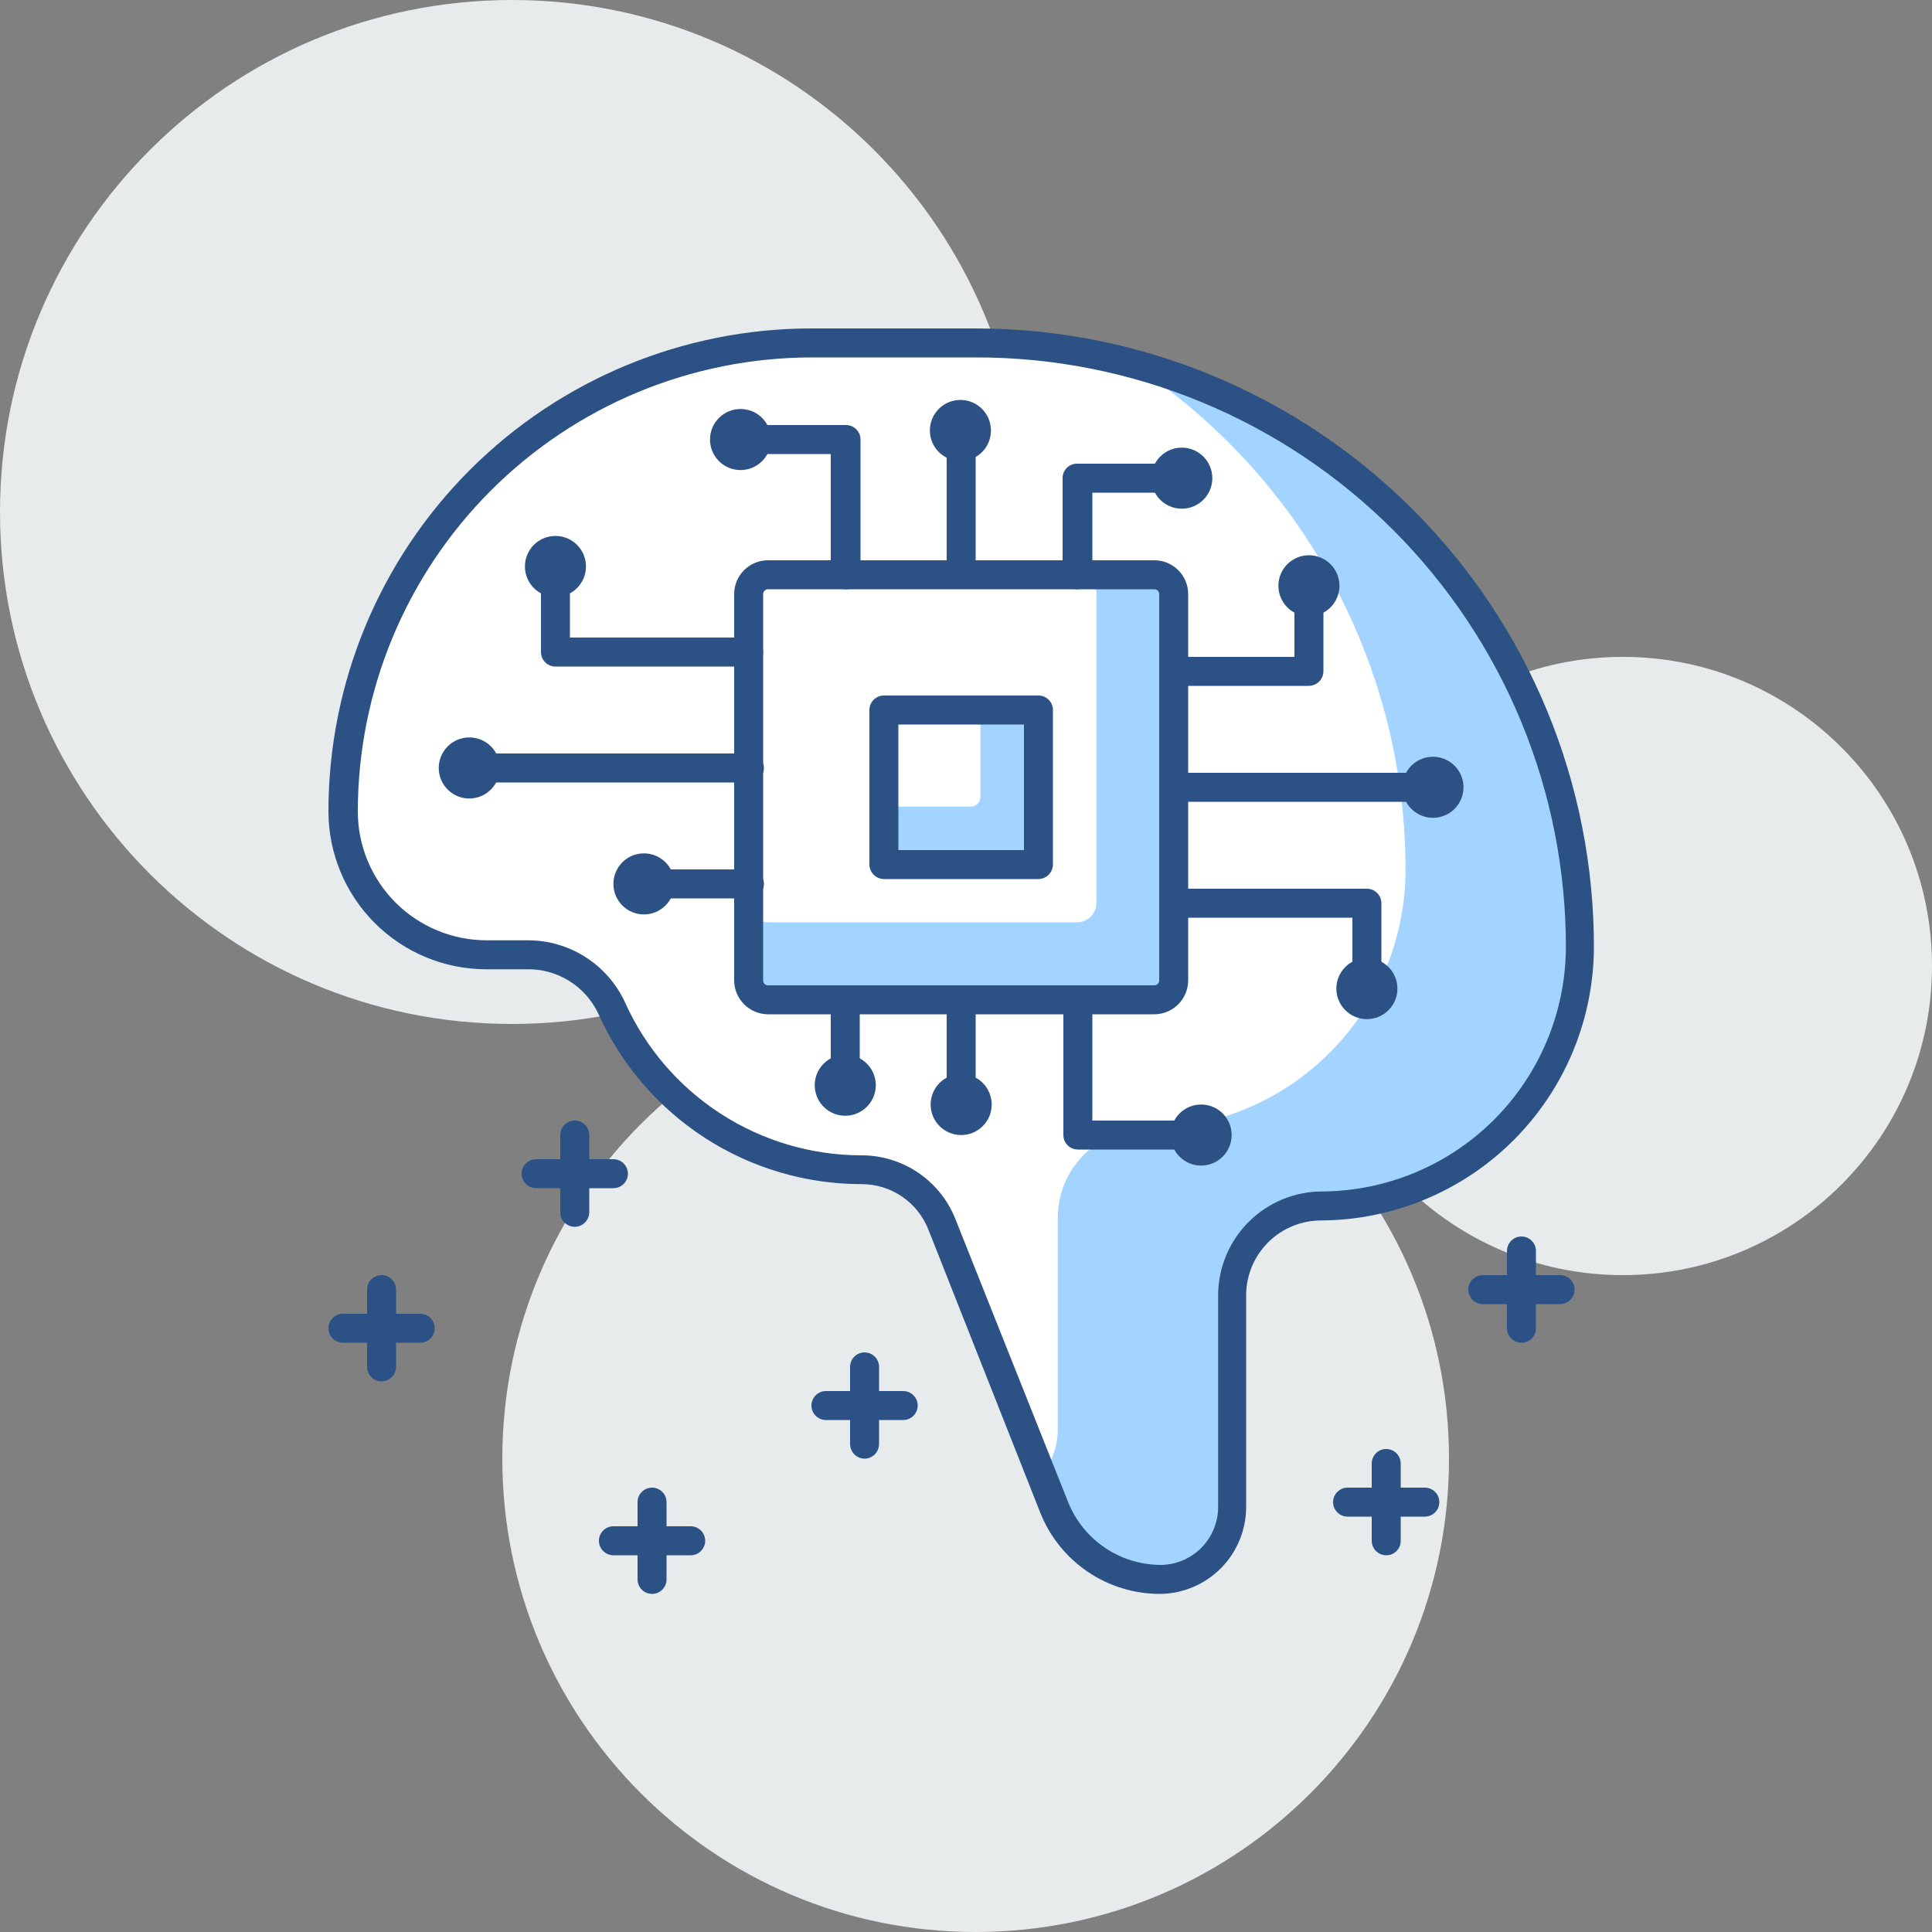
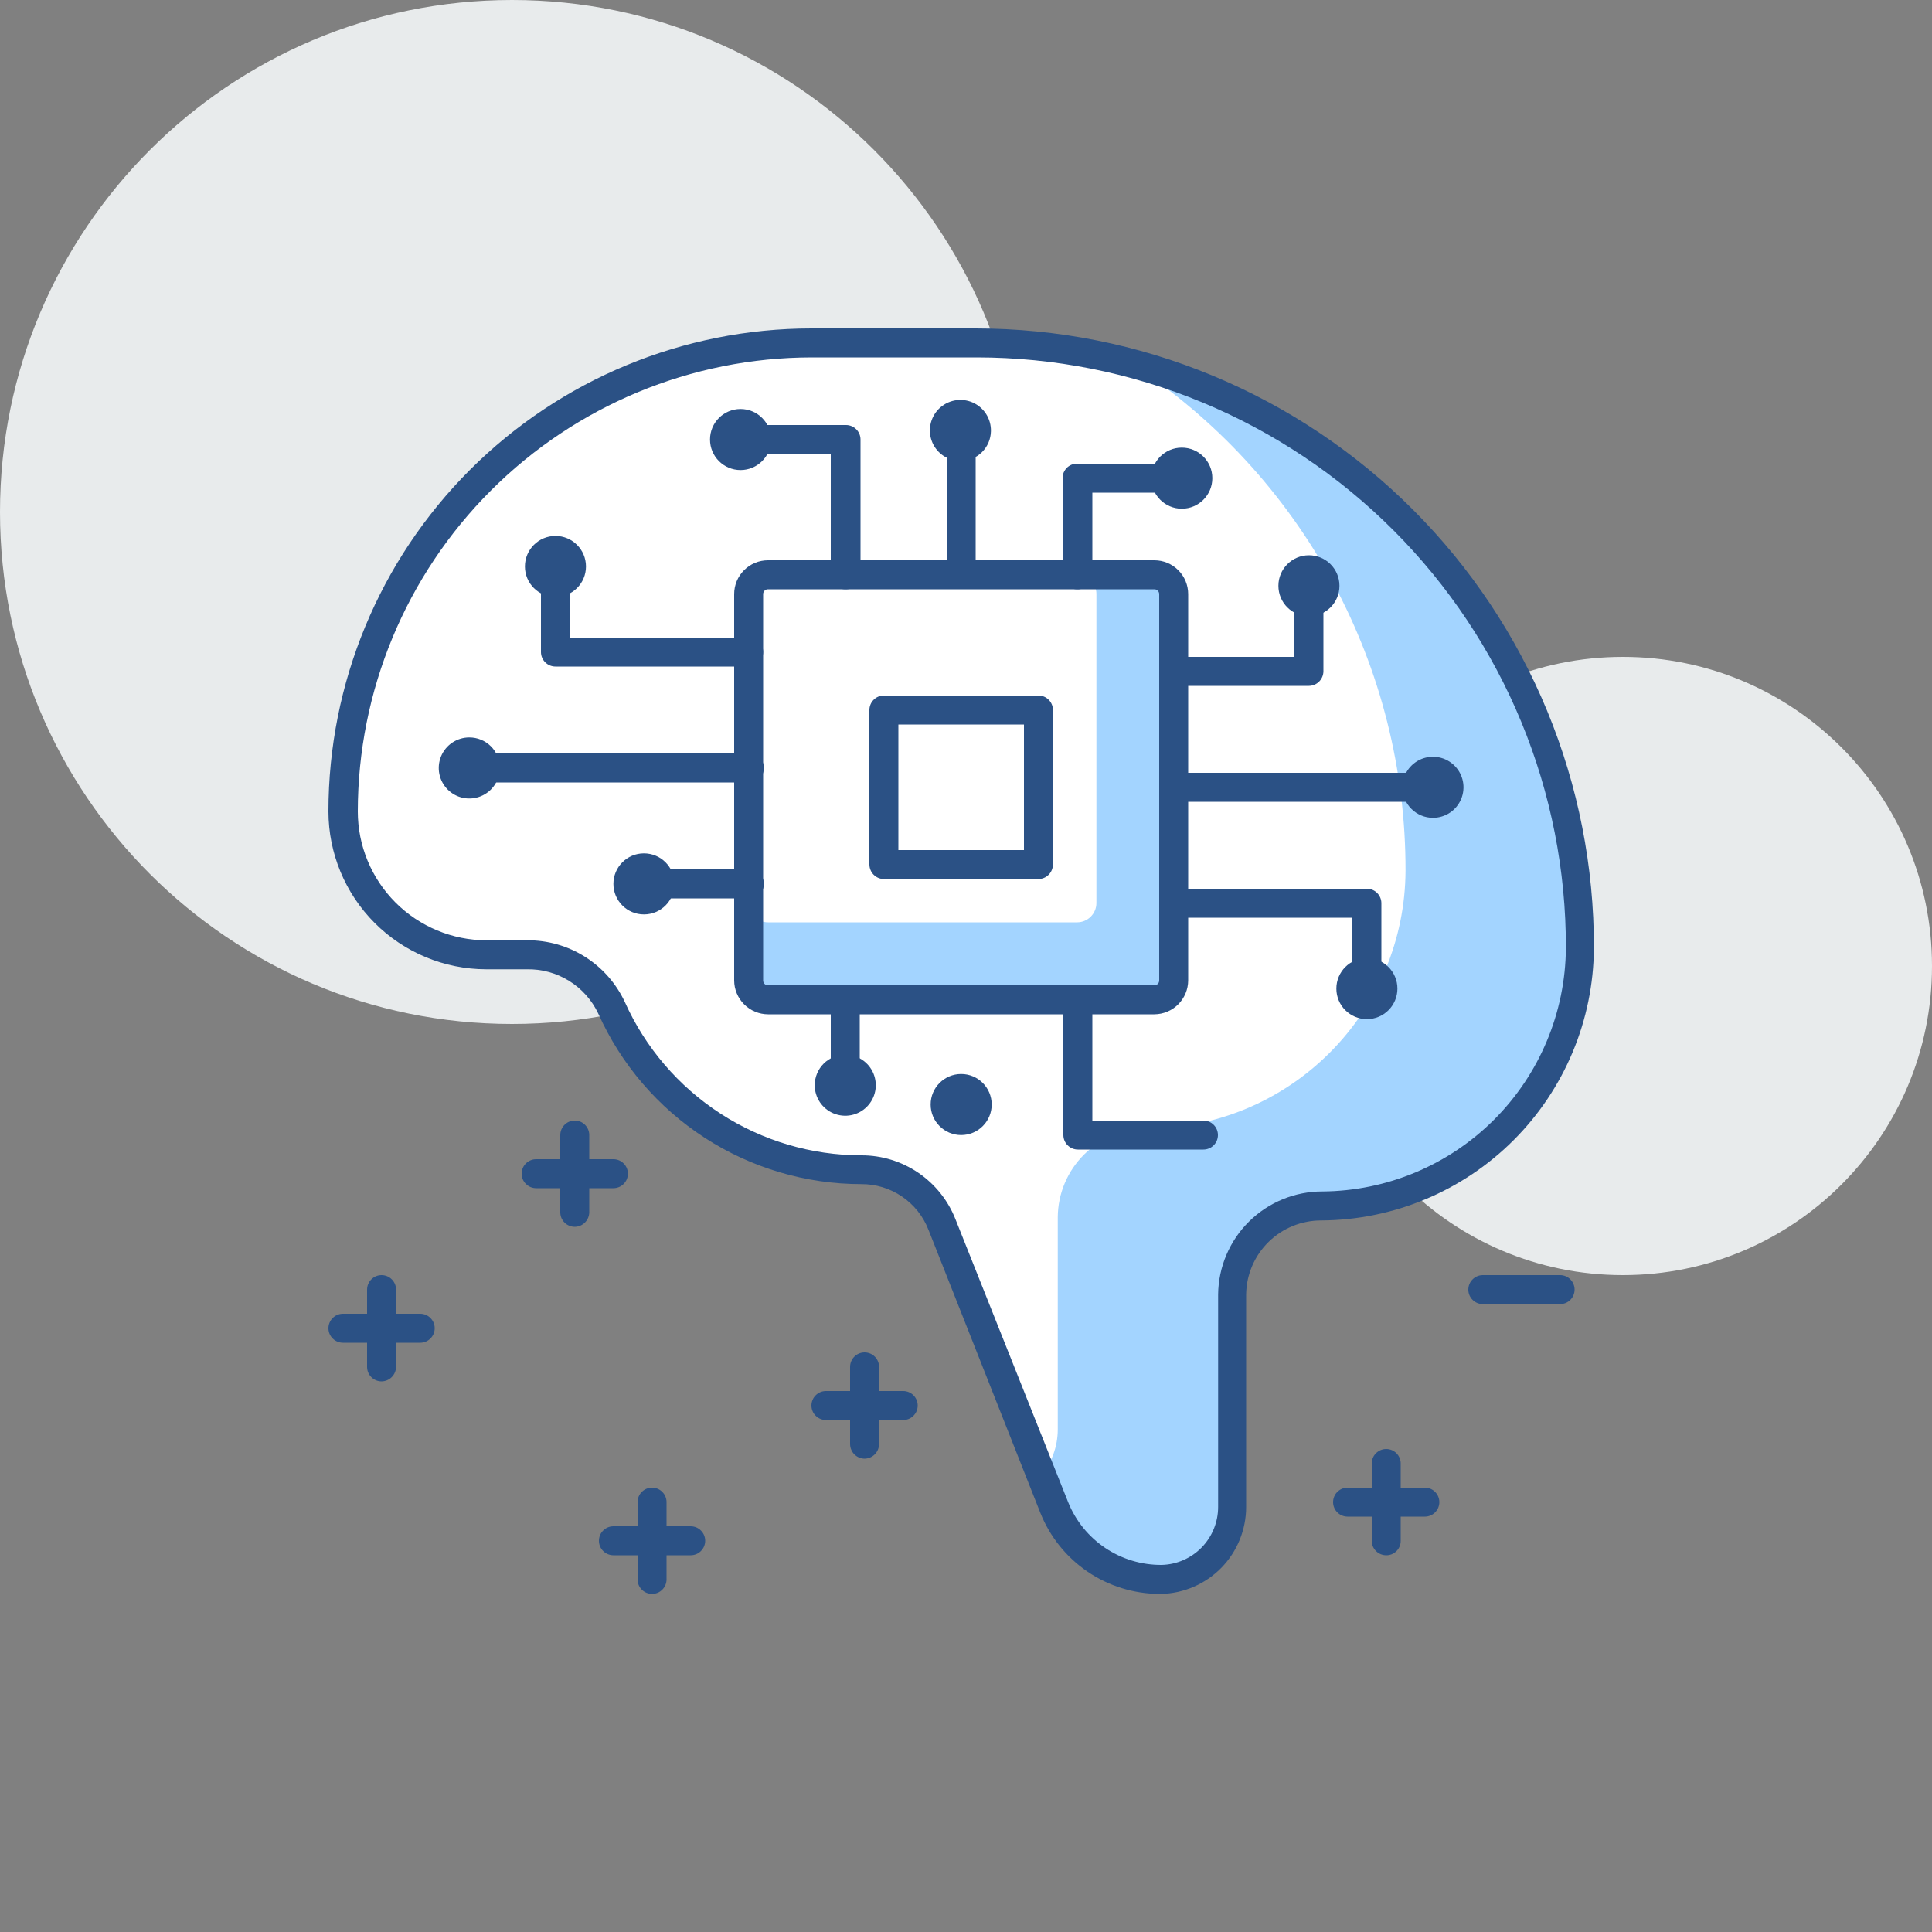
<svg xmlns="http://www.w3.org/2000/svg" width="100" height="100" viewBox="0 0 100 100" fill="none">
  <rect x="0" y="0" width="100" height="100" fill="#808080" stroke="none" />
  <path d="M84 66C92.837 66 100 58.837 100 50C100 41.163 92.837 34 84 34C75.163 34 68 41.163 68 50C68 58.837 75.163 66 84 66Z" fill="#E8EBEC" />
-   <path d="M50.5 100C64.031 100 75 89.031 75 75.5C75 61.969 64.031 51 50.5 51C36.969 51 26 61.969 26 75.5C26 89.031 36.969 100 50.5 100Z" fill="#E8EBEC" />
  <path d="M26.5 53C41.136 53 53 41.136 53 26.5C53 11.864 41.136 0 26.5 0C11.864 0 0 11.864 0 26.5C0 41.136 11.864 53 26.5 53Z" fill="#E8EBEC" />
  <path d="M21.75 69.5H17.75C17.551 69.5 17.36 69.421 17.22 69.28C17.079 69.14 17 68.949 17 68.75C17 68.551 17.079 68.36 17.22 68.22C17.36 68.079 17.551 68 17.75 68H21.75C21.949 68 22.14 68.079 22.28 68.22C22.421 68.36 22.5 68.551 22.5 68.75C22.5 68.949 22.421 69.14 22.28 69.28C22.14 69.421 21.949 69.5 21.75 69.5Z" fill="#2B5185" />
  <path d="M19.75 71.5C19.551 71.5 19.36 71.421 19.22 71.28C19.079 71.14 19 70.949 19 70.75V66.75C19 66.551 19.079 66.36 19.22 66.22C19.36 66.079 19.551 66 19.75 66C19.949 66 20.14 66.079 20.28 66.22C20.421 66.36 20.5 66.551 20.5 66.75V70.75C20.497 70.948 20.418 71.137 20.277 71.278C20.137 71.418 19.948 71.497 19.75 71.5Z" fill="#2B5185" />
  <path d="M35.75 80.5H31.75C31.551 80.5 31.36 80.421 31.22 80.28C31.079 80.14 31 79.949 31 79.75C31 79.551 31.079 79.36 31.22 79.22C31.36 79.079 31.551 79 31.75 79H35.75C35.949 79 36.14 79.079 36.28 79.22C36.421 79.36 36.5 79.551 36.5 79.75C36.5 79.949 36.421 80.14 36.28 80.28C36.14 80.421 35.949 80.5 35.75 80.5Z" fill="#2B5185" />
  <path d="M33.75 82.5C33.551 82.5 33.36 82.421 33.22 82.28C33.079 82.14 33 81.949 33 81.75V77.75C33 77.551 33.079 77.36 33.22 77.22C33.36 77.079 33.551 77 33.75 77C33.949 77 34.14 77.079 34.28 77.22C34.421 77.36 34.5 77.551 34.5 77.75V81.75C34.5 81.949 34.421 82.14 34.28 82.28C34.14 82.421 33.949 82.5 33.75 82.5Z" fill="#2B5185" />
  <path d="M31.75 61.5H27.75C27.551 61.5 27.36 61.421 27.22 61.28C27.079 61.14 27 60.949 27 60.75C27 60.551 27.079 60.36 27.22 60.22C27.36 60.079 27.551 60 27.75 60H31.75C31.949 60 32.14 60.079 32.28 60.22C32.421 60.36 32.5 60.551 32.5 60.75C32.5 60.949 32.421 61.14 32.28 61.28C32.14 61.421 31.949 61.5 31.75 61.5Z" fill="#2B5185" />
  <path d="M29.75 63.5C29.551 63.5 29.36 63.421 29.22 63.28C29.079 63.14 29 62.949 29 62.75V58.75C29 58.551 29.079 58.36 29.22 58.22C29.36 58.079 29.551 58 29.75 58C29.949 58 30.14 58.079 30.28 58.22C30.421 58.36 30.5 58.551 30.5 58.75V62.75C30.497 62.948 30.418 63.137 30.277 63.278C30.137 63.418 29.948 63.497 29.75 63.5Z" fill="#2B5185" />
  <path d="M46.75 73.5H42.75C42.551 73.5 42.36 73.421 42.22 73.28C42.079 73.14 42 72.949 42 72.75C42 72.551 42.079 72.36 42.22 72.22C42.36 72.079 42.551 72 42.75 72H46.75C46.949 72 47.14 72.079 47.28 72.22C47.421 72.36 47.5 72.551 47.5 72.75C47.5 72.949 47.421 73.14 47.28 73.28C47.14 73.421 46.949 73.5 46.75 73.5Z" fill="#2B5185" />
  <path d="M44.75 75.5C44.552 75.497 44.363 75.418 44.222 75.278C44.082 75.137 44.003 74.948 44 74.75V70.75C44 70.551 44.079 70.36 44.22 70.22C44.36 70.079 44.551 70 44.75 70C44.949 70 45.14 70.079 45.28 70.22C45.421 70.36 45.5 70.551 45.5 70.75V74.75C45.497 74.948 45.418 75.137 45.278 75.278C45.137 75.418 44.948 75.497 44.75 75.5Z" fill="#2B5185" />
  <path d="M73.75 78.5H69.75C69.551 78.5 69.36 78.421 69.22 78.28C69.079 78.14 69 77.949 69 77.75C69 77.551 69.079 77.36 69.22 77.22C69.36 77.079 69.551 77 69.75 77H73.75C73.949 77 74.14 77.079 74.28 77.22C74.421 77.36 74.5 77.551 74.5 77.75C74.5 77.949 74.421 78.14 74.28 78.28C74.14 78.421 73.949 78.5 73.75 78.5Z" fill="#2B5185" />
  <path d="M71.75 80.5C71.551 80.5 71.36 80.421 71.22 80.28C71.079 80.14 71 79.949 71 79.75V75.75C71 75.551 71.079 75.36 71.22 75.22C71.36 75.079 71.551 75 71.75 75C71.949 75 72.14 75.079 72.28 75.22C72.421 75.36 72.5 75.551 72.5 75.75V79.75C72.501 79.849 72.483 79.947 72.446 80.039C72.408 80.13 72.353 80.213 72.283 80.283C72.213 80.353 72.13 80.408 72.039 80.446C71.947 80.483 71.849 80.501 71.75 80.5Z" fill="#2B5185" />
  <path d="M80.75 67.5H76.75C76.551 67.5 76.36 67.421 76.22 67.28C76.079 67.14 76 66.949 76 66.75C76 66.551 76.079 66.36 76.22 66.22C76.36 66.079 76.551 66 76.75 66H80.75C80.949 66 81.14 66.079 81.28 66.22C81.421 66.36 81.5 66.551 81.5 66.75C81.5 66.949 81.421 67.14 81.28 67.28C81.14 67.421 80.949 67.5 80.75 67.5Z" fill="#2B5185" />
-   <path d="M78.75 69.5C78.552 69.497 78.363 69.418 78.222 69.278C78.082 69.137 78.003 68.948 78 68.75V64.75C78 64.551 78.079 64.36 78.22 64.22C78.36 64.079 78.551 64 78.75 64C78.949 64 79.14 64.079 79.28 64.22C79.421 64.36 79.5 64.551 79.5 64.75V68.75C79.5 68.949 79.421 69.14 79.28 69.28C79.14 69.421 78.949 69.5 78.75 69.5Z" fill="#2B5185" />
  <path d="M50.5 17.75H42C35.569 17.75 29.4 20.305 24.853 24.853C20.305 29.4 17.75 35.569 17.75 42C17.75 43.966 18.53 45.852 19.92 47.243C21.309 48.634 23.194 49.417 25.16 49.42H27.29C28.209 49.407 29.113 49.658 29.893 50.143C30.673 50.629 31.297 51.329 31.69 52.16C32.804 54.655 34.617 56.774 36.91 58.261C39.203 59.749 41.877 60.54 44.61 60.54C45.513 60.539 46.395 60.81 47.141 61.319C47.887 61.827 48.462 62.549 48.79 63.39L54.57 78.03C55.01 79.139 55.775 80.089 56.767 80.753C57.758 81.417 58.927 81.765 60.12 81.75C61.1 81.729 62.032 81.324 62.717 80.623C63.401 79.922 63.783 78.98 63.78 78V67C63.784 66.394 63.907 65.794 64.143 65.236C64.379 64.677 64.723 64.171 65.155 63.745C65.587 63.32 66.099 62.984 66.66 62.757C67.222 62.529 67.824 62.415 68.43 62.42C71.966 62.404 75.352 60.993 77.852 58.492C80.353 55.992 81.764 52.606 81.78 49.07C81.789 44.958 80.987 40.884 79.418 37.083C77.85 33.281 75.547 29.827 72.641 26.917C69.735 24.007 66.284 21.7 62.484 20.127C58.685 18.554 54.612 17.746 50.5 17.75Z" fill="white" />
  <path d="M58.51 18.79C62.89 21.632 66.488 25.526 68.976 30.117C71.463 34.708 72.761 39.849 72.75 45.07C72.734 48.606 71.323 51.992 68.822 54.492C66.322 56.993 62.936 58.404 59.4 58.42C58.794 58.415 58.192 58.529 57.63 58.757C57.069 58.984 56.557 59.32 56.125 59.745C55.693 60.171 55.349 60.677 55.113 61.236C54.877 61.794 54.754 62.394 54.75 63V74C54.746 74.866 54.442 75.703 53.89 76.37L54.54 78.03C54.98 79.139 55.745 80.089 56.736 80.753C57.728 81.417 58.897 81.765 60.09 81.75C61.07 81.729 62.002 81.324 62.687 80.623C63.371 79.922 63.753 78.98 63.75 78V67C63.754 66.394 63.877 65.794 64.113 65.236C64.349 64.677 64.693 64.171 65.125 63.745C65.557 63.32 66.069 62.984 66.63 62.757C67.192 62.529 67.794 62.415 68.4 62.42C71.936 62.404 75.322 60.993 77.822 58.492C80.323 55.992 81.734 52.606 81.75 49.07C81.765 42.165 79.493 35.449 75.288 29.971C71.084 24.493 65.184 20.562 58.51 18.79Z" fill="#A3D4FF" />
  <path d="M60.02 82.5C58.691 82.497 57.393 82.096 56.294 81.35C55.194 80.603 54.343 79.544 53.85 78.31L48.06 63.66C47.788 62.959 47.31 62.357 46.689 61.934C46.067 61.51 45.332 61.286 44.58 61.29C41.703 61.288 38.888 60.454 36.473 58.889C34.059 57.324 32.148 55.095 30.97 52.47C30.641 51.769 30.115 51.178 29.456 50.769C28.798 50.361 28.035 50.153 27.26 50.17H25.16C22.996 50.165 20.922 49.302 19.392 47.771C17.863 46.239 17.003 44.164 17 42C17 35.37 19.634 29.011 24.322 24.322C29.011 19.634 35.37 17 42 17H50.5C54.708 17 58.875 17.83 62.762 19.442C66.649 21.055 70.18 23.418 73.152 26.397C76.125 29.376 78.48 32.912 80.084 36.803C81.688 40.693 82.509 44.862 82.5 49.07C82.476 52.802 80.983 56.375 78.344 59.014C75.705 61.653 72.132 63.146 68.4 63.17C67.376 63.165 66.392 63.564 65.661 64.282C64.93 64.999 64.513 65.976 64.5 67V78C64.5 79.176 64.04 80.306 63.218 81.147C62.395 81.988 61.276 82.474 60.1 82.5H60.02ZM42.02 18.5C35.789 18.505 29.815 20.983 25.409 25.389C21.003 29.795 18.525 35.769 18.52 42C18.52 43.767 19.221 45.462 20.47 46.713C21.719 47.964 23.413 48.667 25.18 48.67H27.29C28.349 48.663 29.387 48.959 30.283 49.525C31.178 50.09 31.892 50.901 32.34 51.86C33.398 54.222 35.116 56.228 37.288 57.637C39.459 59.046 41.992 59.797 44.58 59.8C45.633 59.796 46.663 60.111 47.534 60.704C48.405 61.297 49.077 62.139 49.46 63.12L55.29 77.76C55.679 78.723 56.348 79.547 57.212 80.125C58.075 80.702 59.091 81.007 60.13 81C60.912 80.979 61.654 80.654 62.2 80.094C62.745 79.533 63.05 78.782 63.05 78V67C63.066 65.579 63.642 64.222 64.653 63.224C65.665 62.226 67.029 61.667 68.45 61.67C71.784 61.646 74.976 60.311 77.334 57.953C79.691 55.596 81.026 52.404 81.05 49.07C81.058 45.059 80.275 41.086 78.746 37.378C77.217 33.67 74.971 30.3 72.139 27.461C69.306 24.622 65.941 22.369 62.236 20.831C58.532 19.293 54.561 18.501 50.55 18.5H42.02Z" fill="#2B5185" />
  <path d="M59.75 29.75H39.75C39.198 29.75 38.75 30.198 38.75 30.75V50.75C38.75 51.302 39.198 51.75 39.75 51.75H59.75C60.302 51.75 60.75 51.302 60.75 50.75V30.75C60.75 30.198 60.302 29.75 59.75 29.75Z" fill="#A3D4FF" />
  <path d="M55.75 29.74H39.75C39.198 29.74 38.75 30.188 38.75 30.74V46.74C38.75 47.292 39.198 47.74 39.75 47.74H55.75C56.302 47.74 56.75 47.292 56.75 46.74V30.74C56.75 30.188 56.302 29.74 55.75 29.74Z" fill="white" />
  <path d="M59.75 52.5H39.75C39.287 52.497 38.843 52.312 38.516 51.984C38.188 51.657 38.003 51.213 38 50.75V30.75C38 30.286 38.184 29.841 38.513 29.513C38.841 29.184 39.286 29 39.75 29H59.75C60.214 29 60.659 29.184 60.987 29.513C61.316 29.841 61.5 30.286 61.5 30.75V50.75C61.497 51.213 61.312 51.657 60.984 51.984C60.657 52.312 60.213 52.497 59.75 52.5ZM39.75 30.5C39.684 30.5 39.62 30.526 39.573 30.573C39.526 30.62 39.5 30.684 39.5 30.75V50.75C39.5 50.816 39.526 50.88 39.573 50.927C39.62 50.974 39.684 51 39.75 51H59.75C59.816 51 59.88 50.974 59.927 50.927C59.974 50.88 60 50.816 60 50.75V30.75C60 30.684 59.974 30.62 59.927 30.573C59.88 30.526 59.816 30.5 59.75 30.5H39.75Z" fill="#2B5185" />
-   <path d="M53.75 36.75H45.75V44.75H53.75V36.75Z" fill="#A3D4FF" />
  <path d="M45.75 36.75H50.75V41.25C50.75 41.383 50.697 41.51 50.603 41.604C50.51 41.697 50.383 41.75 50.25 41.75H45.75V36.75Z" fill="white" />
  <path d="M53.75 45.5H45.75C45.552 45.497 45.363 45.418 45.222 45.278C45.082 45.137 45.003 44.948 45 44.75V36.75C45 36.551 45.079 36.36 45.22 36.22C45.36 36.079 45.551 36 45.75 36H53.75C53.949 36 54.14 36.079 54.28 36.22C54.421 36.36 54.5 36.551 54.5 36.75V44.75C54.497 44.948 54.417 45.137 54.278 45.278C54.137 45.418 53.948 45.497 53.75 45.5ZM46.5 44H53V37.5H46.5V44Z" fill="#2B5185" />
  <path d="M74.29 41.5H60.79C60.591 41.5 60.4 41.421 60.26 41.28C60.119 41.14 60.04 40.949 60.04 40.75C60.04 40.551 60.119 40.36 60.26 40.22C60.4 40.079 60.591 40 60.79 40H74.29C74.489 40 74.68 40.079 74.82 40.22C74.961 40.36 75.04 40.551 75.04 40.75C75.04 40.949 74.961 41.14 74.82 41.28C74.68 41.421 74.489 41.5 74.29 41.5Z" fill="#2B5185" />
  <path d="M74.17 42.33C74.483 42.33 74.788 42.237 75.048 42.064C75.308 41.89 75.51 41.643 75.63 41.355C75.749 41.066 75.781 40.748 75.72 40.442C75.659 40.135 75.508 39.854 75.287 39.633C75.066 39.412 74.785 39.261 74.478 39.2C74.172 39.139 73.854 39.171 73.565 39.29C73.277 39.41 73.03 39.612 72.856 39.872C72.683 40.132 72.59 40.438 72.59 40.75C72.59 41.169 72.756 41.571 73.053 41.867C73.349 42.163 73.751 42.33 74.17 42.33Z" fill="#2B5185" />
  <path d="M70.75 52C70.552 51.997 70.363 51.918 70.222 51.778C70.082 51.637 70.003 51.448 70 51.25V47.5H60.75C60.551 47.5 60.36 47.421 60.22 47.28C60.079 47.14 60 46.949 60 46.75C60 46.551 60.079 46.36 60.22 46.22C60.36 46.079 60.551 46 60.75 46H70.75C70.949 46 71.14 46.079 71.28 46.22C71.421 46.36 71.5 46.551 71.5 46.75V51.25C71.497 51.448 71.418 51.637 71.278 51.778C71.137 51.918 70.948 51.997 70.75 52Z" fill="#2B5185" />
  <path d="M70.75 52.75C71.623 52.75 72.33 52.043 72.33 51.17C72.33 50.297 71.623 49.59 70.75 49.59C69.877 49.59 69.17 50.297 69.17 51.17C69.17 52.043 69.877 52.75 70.75 52.75Z" fill="#2B5185" />
  <path d="M67.75 35.5H60.75C60.551 35.5 60.36 35.421 60.22 35.28C60.079 35.14 60 34.949 60 34.75C60 34.551 60.079 34.36 60.22 34.22C60.36 34.079 60.551 34 60.75 34H67V30.25C67 30.051 67.079 29.86 67.22 29.72C67.36 29.579 67.551 29.5 67.75 29.5C67.949 29.5 68.14 29.579 68.28 29.72C68.421 29.86 68.5 30.051 68.5 30.25V34.75C68.497 34.948 68.418 35.137 68.278 35.278C68.137 35.418 67.948 35.497 67.75 35.5Z" fill="#2B5185" />
  <path d="M67.75 31.9C68.623 31.9 69.33 31.193 69.33 30.32C69.33 29.447 68.623 28.74 67.75 28.74C66.877 28.74 66.17 29.447 66.17 30.32C66.17 31.193 66.877 31.9 67.75 31.9Z" fill="#2B5185" />
  <path d="M38.75 40.5H24.29C24.091 40.5 23.9 40.421 23.76 40.28C23.619 40.14 23.54 39.949 23.54 39.75C23.54 39.551 23.619 39.36 23.76 39.22C23.9 39.079 24.091 39 24.29 39H38.79C38.989 39 39.18 39.079 39.32 39.22C39.461 39.36 39.54 39.551 39.54 39.75C39.54 39.949 39.461 40.14 39.32 40.28C39.18 40.421 38.989 40.5 38.79 40.5H38.75Z" fill="#2B5185" />
  <path d="M24.29 38.17C23.977 38.17 23.672 38.263 23.412 38.436C23.152 38.61 22.95 38.857 22.83 39.145C22.711 39.434 22.679 39.752 22.74 40.058C22.801 40.365 22.952 40.646 23.173 40.867C23.394 41.088 23.675 41.239 23.982 41.3C24.288 41.361 24.606 41.329 24.895 41.21C25.183 41.09 25.43 40.888 25.604 40.628C25.777 40.368 25.87 40.062 25.87 39.75C25.871 39.542 25.831 39.336 25.752 39.144C25.674 38.952 25.557 38.777 25.41 38.63C25.263 38.483 25.088 38.367 24.896 38.288C24.704 38.209 24.498 38.169 24.29 38.17Z" fill="#2B5185" />
  <path d="M38.75 34.5H28.75C28.551 34.5 28.36 34.421 28.22 34.28C28.079 34.14 28 33.949 28 33.75V29.25C28 29.051 28.079 28.86 28.22 28.72C28.36 28.579 28.551 28.5 28.75 28.5C28.949 28.5 29.14 28.579 29.28 28.72C29.421 28.86 29.5 29.051 29.5 29.25V33H38.75C38.949 33 39.14 33.079 39.28 33.22C39.421 33.36 39.5 33.551 39.5 33.75C39.5 33.949 39.421 34.14 39.28 34.28C39.14 34.421 38.949 34.5 38.75 34.5Z" fill="#2B5185" />
  <path d="M28.75 30.9C29.623 30.9 30.33 30.193 30.33 29.32C30.33 28.447 29.623 27.74 28.75 27.74C27.877 27.74 27.17 28.447 27.17 29.32C27.17 30.193 27.877 30.9 28.75 30.9Z" fill="#2B5185" />
  <path d="M38.75 46.5H33.29C33.091 46.5 32.9 46.421 32.76 46.28C32.619 46.14 32.54 45.949 32.54 45.75C32.54 45.551 32.619 45.36 32.76 45.22C32.9 45.079 33.091 45 33.29 45H38.79C38.989 45 39.18 45.079 39.32 45.22C39.461 45.36 39.54 45.551 39.54 45.75C39.54 45.949 39.461 46.14 39.32 46.28C39.18 46.421 38.989 46.5 38.79 46.5H38.75Z" fill="#2B5185" />
  <path d="M33.33 47.33C34.203 47.33 34.91 46.623 34.91 45.75C34.91 44.877 34.203 44.17 33.33 44.17C32.457 44.17 31.75 44.877 31.75 45.75C31.75 46.623 32.457 47.33 33.33 47.33Z" fill="#2B5185" />
  <path d="M49.75 30.44C49.651 30.441 49.553 30.423 49.462 30.386C49.37 30.348 49.287 30.293 49.217 30.223C49.147 30.153 49.092 30.07 49.054 29.979C49.017 29.887 48.999 29.789 49 29.69V22.25C49 22.051 49.079 21.86 49.22 21.72C49.36 21.579 49.551 21.5 49.75 21.5C49.949 21.5 50.14 21.579 50.28 21.72C50.421 21.86 50.5 22.051 50.5 22.25V29.69C50.5 29.889 50.421 30.08 50.28 30.22C50.14 30.361 49.949 30.44 49.75 30.44Z" fill="#2B5185" />
  <path d="M49.8 29.69C49.805 29.699 49.808 29.709 49.808 29.72C49.808 29.73 49.805 29.741 49.8 29.75C49.784 29.75 49.769 29.744 49.758 29.732C49.746 29.721 49.74 29.706 49.74 29.69C49.74 29.674 49.746 29.659 49.758 29.648C49.769 29.636 49.784 29.63 49.8 29.63C49.805 29.639 49.808 29.649 49.808 29.66C49.808 29.671 49.805 29.681 49.8 29.69Z" fill="#2B5185" />
  <path d="M51.29 22.32C51.298 22.004 51.211 21.693 51.04 21.427C50.87 21.162 50.624 20.953 50.333 20.828C50.043 20.704 49.722 20.669 49.412 20.729C49.102 20.789 48.817 20.94 48.593 21.163C48.37 21.387 48.219 21.672 48.159 21.982C48.099 22.292 48.134 22.613 48.258 22.903C48.383 23.194 48.592 23.44 48.858 23.61C49.123 23.781 49.434 23.868 49.75 23.86C50.156 23.852 50.543 23.688 50.83 23.4C51.118 23.113 51.282 22.726 51.29 22.32Z" fill="#2B5185" />
  <path d="M55.75 30.5C55.551 30.5 55.36 30.421 55.22 30.28C55.079 30.14 55 29.949 55 29.75V24.75C54.999 24.651 55.017 24.553 55.054 24.461C55.092 24.37 55.147 24.287 55.217 24.217C55.286 24.147 55.37 24.092 55.461 24.054C55.553 24.017 55.651 23.999 55.75 24H61.29C61.489 24 61.68 24.079 61.82 24.22C61.961 24.36 62.04 24.551 62.04 24.75C62.04 24.949 61.961 25.14 61.82 25.28C61.68 25.421 61.489 25.5 61.29 25.5H56.54V29.75C56.539 29.852 56.517 29.952 56.476 30.045C56.436 30.138 56.377 30.222 56.303 30.292C56.23 30.362 56.143 30.416 56.048 30.452C55.953 30.488 55.851 30.504 55.75 30.5Z" fill="#2B5185" />
  <path d="M61.17 26.33C62.043 26.33 62.75 25.623 62.75 24.75C62.75 23.877 62.043 23.17 61.17 23.17C60.297 23.17 59.59 23.877 59.59 24.75C59.59 25.623 60.297 26.33 61.17 26.33Z" fill="#2B5185" />
  <path d="M43.75 30.5C43.551 30.5 43.36 30.421 43.22 30.28C43.079 30.14 43 29.949 43 29.75V23.5H38.29C38.091 23.5 37.9 23.421 37.76 23.28C37.619 23.14 37.54 22.949 37.54 22.75C37.54 22.551 37.619 22.36 37.76 22.22C37.9 22.079 38.091 22 38.29 22H43.79C43.989 22 44.18 22.079 44.32 22.22C44.461 22.36 44.54 22.551 44.54 22.75V29.75C44.539 29.852 44.517 29.952 44.477 30.045C44.436 30.138 44.377 30.222 44.303 30.292C44.23 30.362 44.143 30.416 44.048 30.452C43.953 30.488 43.852 30.504 43.75 30.5Z" fill="#2B5185" />
  <path d="M38.33 24.33C39.203 24.33 39.91 23.623 39.91 22.75C39.91 21.877 39.203 21.17 38.33 21.17C37.457 21.17 36.75 21.877 36.75 22.75C36.75 23.623 37.457 24.33 38.33 24.33Z" fill="#2B5185" />
-   <path d="M49.75 58C49.551 58 49.36 57.921 49.22 57.78C49.079 57.64 49 57.449 49 57.25V51.75C49 51.551 49.079 51.36 49.22 51.22C49.36 51.079 49.551 51 49.75 51C49.949 51 50.14 51.079 50.28 51.22C50.421 51.36 50.5 51.551 50.5 51.75V57.25C50.497 57.448 50.418 57.637 50.278 57.778C50.137 57.918 49.948 57.997 49.75 58Z" fill="#2B5185" />
  <path d="M49.75 58.75C50.623 58.75 51.33 58.043 51.33 57.17C51.33 56.297 50.623 55.59 49.75 55.59C48.877 55.59 48.17 56.297 48.17 57.17C48.17 58.043 48.877 58.75 49.75 58.75Z" fill="#2B5185" />
  <path d="M43.75 57C43.551 57 43.36 56.921 43.22 56.78C43.079 56.64 43 56.449 43 56.25V51.75C43 51.551 43.079 51.36 43.22 51.22C43.36 51.079 43.551 51 43.75 51C43.949 51 44.14 51.079 44.28 51.22C44.421 51.36 44.5 51.551 44.5 51.75V56.25C44.497 56.448 44.418 56.637 44.278 56.778C44.137 56.918 43.948 56.997 43.75 57Z" fill="#2B5185" />
  <path d="M42.17 56.17C42.17 56.483 42.263 56.788 42.436 57.048C42.61 57.308 42.857 57.51 43.145 57.63C43.434 57.749 43.752 57.781 44.058 57.72C44.365 57.659 44.646 57.508 44.867 57.287C45.088 57.066 45.239 56.785 45.3 56.478C45.361 56.172 45.329 55.854 45.21 55.565C45.09 55.277 44.888 55.03 44.628 54.856C44.368 54.683 44.062 54.59 43.75 54.59C43.331 54.59 42.929 54.757 42.633 55.053C42.337 55.349 42.17 55.751 42.17 56.17Z" fill="#2B5185" />
  <path d="M62.29 59.5H55.79C55.591 59.5 55.4 59.421 55.26 59.28C55.119 59.14 55.04 58.949 55.04 58.75V51.75C55.04 51.551 55.119 51.36 55.26 51.22C55.4 51.079 55.591 51 55.79 51C55.989 51 56.18 51.079 56.32 51.22C56.461 51.36 56.54 51.551 56.54 51.75V58H62.29C62.489 58 62.68 58.079 62.82 58.22C62.961 58.36 63.04 58.551 63.04 58.75C63.04 58.949 62.961 59.14 62.82 59.28C62.68 59.421 62.489 59.5 62.29 59.5Z" fill="#2B5185" />
-   <path d="M62.17 60.33C63.043 60.33 63.75 59.623 63.75 58.75C63.75 57.877 63.043 57.17 62.17 57.17C61.297 57.17 60.59 57.877 60.59 58.75C60.59 59.623 61.297 60.33 62.17 60.33Z" fill="#2B5185" />
</svg>